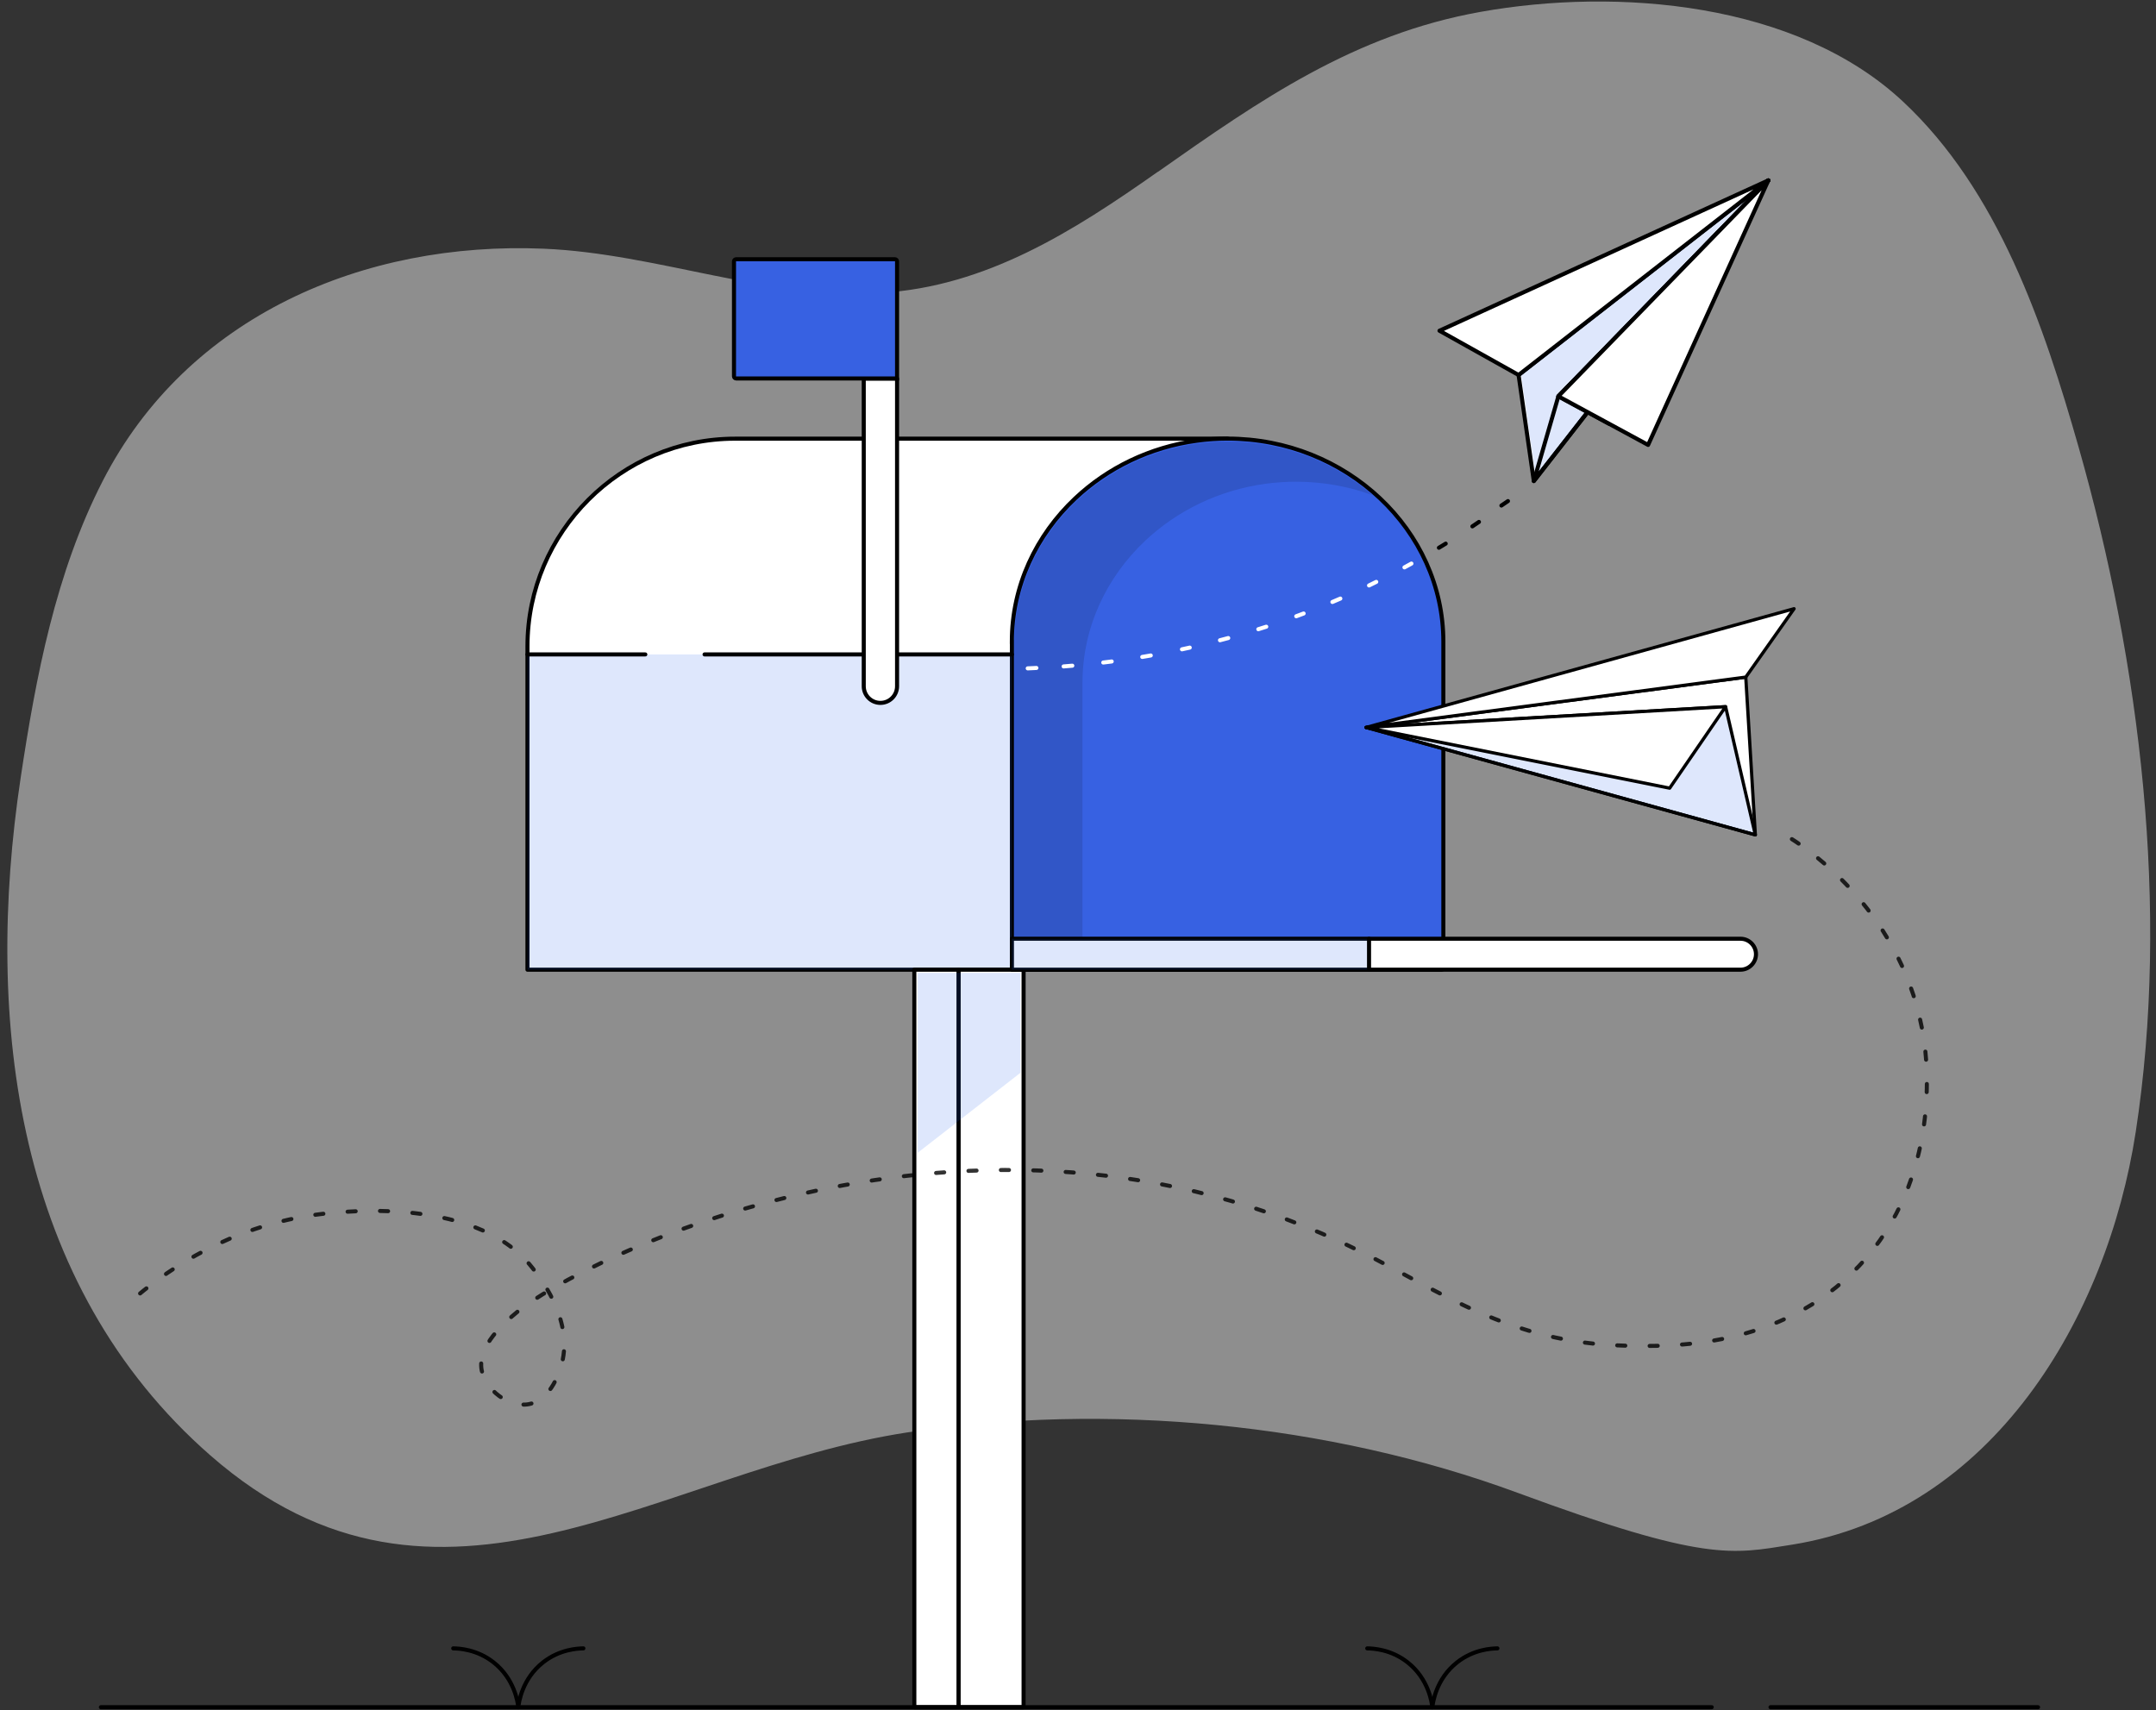
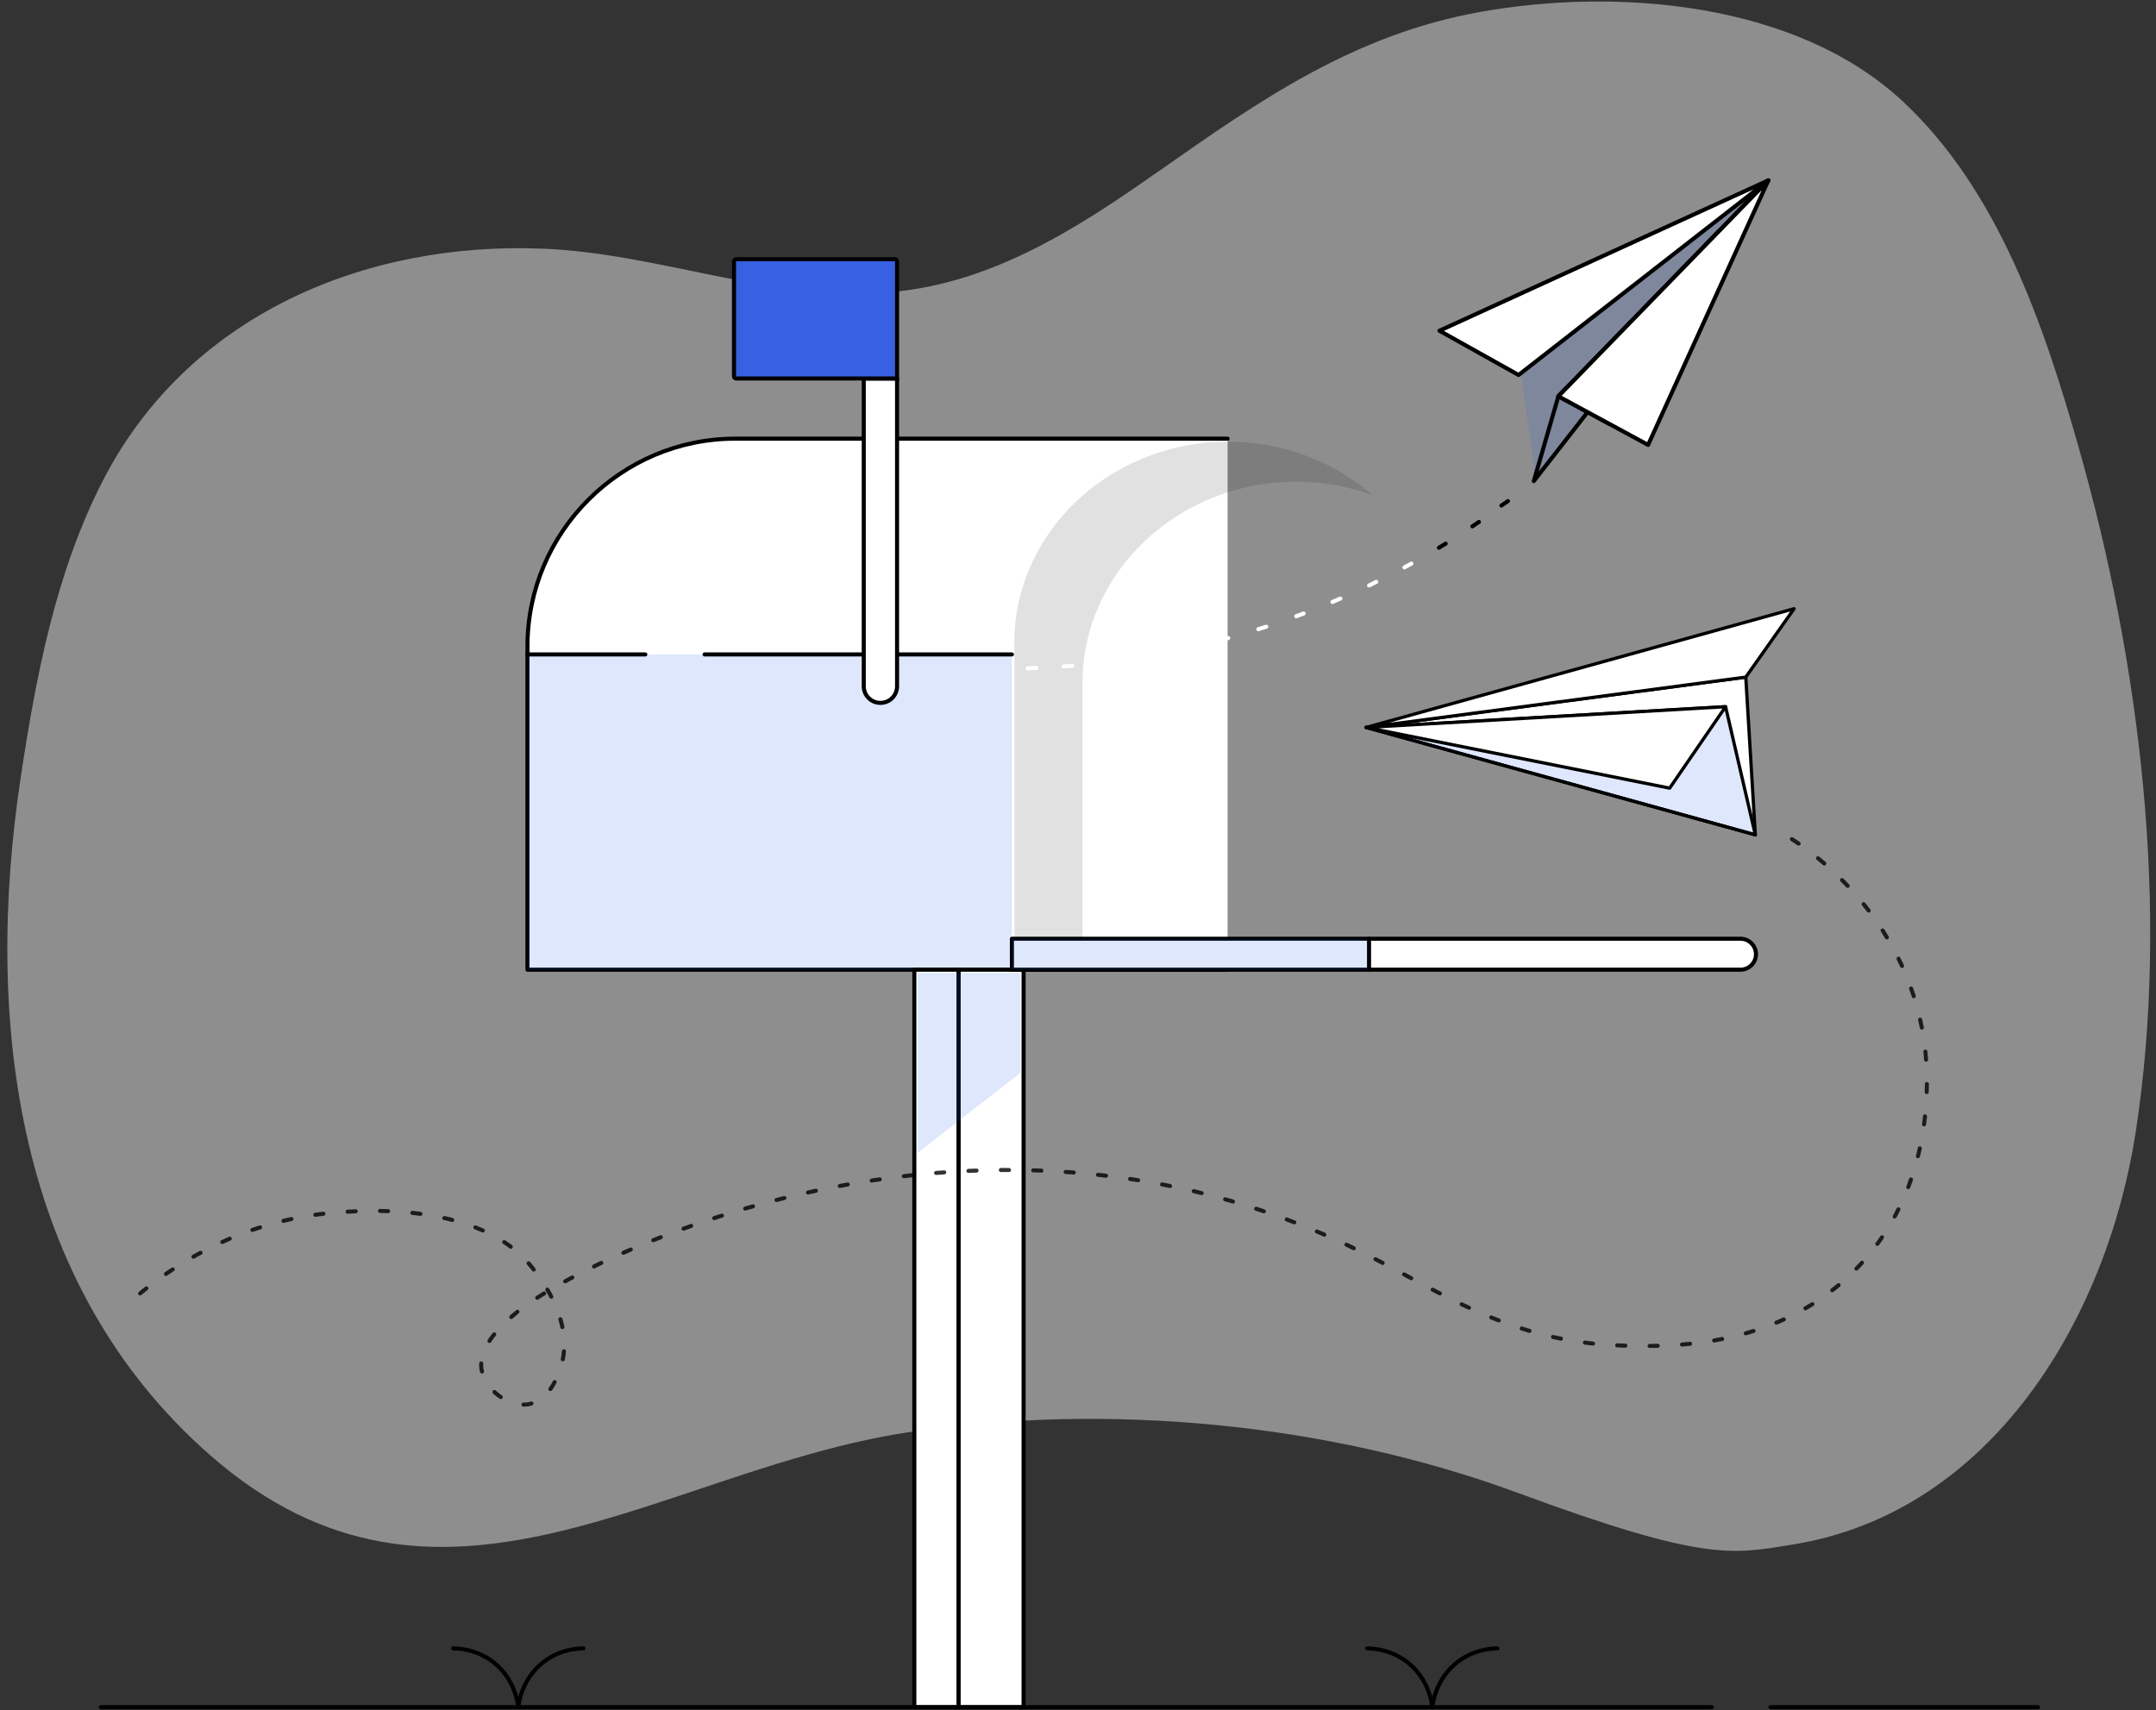
<svg xmlns="http://www.w3.org/2000/svg" width="266" height="211" viewBox="0 0 266 211" fill="none">
  <rect x="0" y="0" width="266" height="211" fill="#333333" stroke="none" />
  <path opacity="0.5" d="M142.857 21.207C155.497 12.307 167.097 4.247 182.657 1.467C199.537 -1.553 221.617 0.257 234.747 12.497C246.547 23.497 252.157 40.077 256.457 55.187C264.067 81.917 267.737 112.097 263.497 139.677C259.977 162.537 245.807 186.667 221.057 190.597C213.707 191.767 210.407 192.747 187.227 184.187C163.897 175.577 136.557 172.997 111.967 176.737C81.387 181.397 54.237 204.297 25.967 179.587C1.917 158.557 -1.973 125.997 2.547 95.987C4.427 83.487 6.867 70.657 12.687 59.317C23.127 38.977 44.897 29.747 67.107 30.687C81.117 31.287 94.547 36.967 108.687 36.137C121.647 35.367 132.357 28.587 142.847 21.197L142.857 21.207Z" fill="#EAEAEA" />
  <path d="M151.457 54.127H90.697C76.607 54.127 65.077 65.657 65.077 79.747V119.647H151.457" fill="white" />
  <path d="M151.457 54.127H90.697C76.607 54.127 65.077 65.657 65.077 79.747V119.647H151.457" stroke="black" stroke-width="0.5" stroke-linecap="round" stroke-linejoin="round" />
-   <path d="M124.847 79.187V119.437C124.847 119.547 124.947 119.647 125.057 119.647H177.857C177.977 119.647 178.077 119.557 178.077 119.437V79.187C178.077 65.397 166.097 54.117 151.457 54.117C150.167 54.117 148.907 54.207 147.667 54.377C141.857 55.167 136.637 57.737 132.657 61.487C127.837 66.027 124.837 72.297 124.837 79.187H124.847Z" fill="#3761E2" stroke="black" stroke-width="0.5" stroke-miterlimit="10" />
  <path opacity="0.12" d="M125.147 79.293V119.117C125.147 119.228 125.248 119.318 125.368 119.318H133.554V84.235C133.554 77.415 136.517 71.218 141.288 66.719C145.225 63.012 150.388 60.471 156.143 59.688C157.368 59.527 158.613 59.437 159.889 59.437C163.214 59.437 166.397 60.019 169.34 61.094C164.64 56.996 158.362 54.495 151.482 54.495C150.217 54.495 148.961 54.576 147.736 54.746C144.863 55.138 142.132 55.972 139.631 57.167C137.13 58.362 134.85 59.919 132.881 61.777C128.1 66.267 125.147 72.474 125.147 79.293Z" fill="black" />
  <path opacity="0.15" d="M65.087 119.647L124.847 119.647V80.747H65.087V119.647Z" fill="#2563EB" />
  <path opacity="0.15" d="M112.807 210.647H118.257L118.257 119.647H112.807L112.807 210.647Z" fill="#2563EB" />
  <path d="M118.257 210.647H126.287L126.287 119.647H118.257L118.257 210.647Z" fill="white" stroke="black" stroke-width="0.5" stroke-linecap="round" stroke-linejoin="round" />
  <path d="M65.077 80.747H79.617" stroke="black" stroke-width="0.5" stroke-linecap="round" stroke-linejoin="round" />
  <path d="M124.847 80.747H86.927" stroke="black" stroke-width="0.5" stroke-linecap="round" stroke-linejoin="round" />
  <path d="M214.737 119.647L124.847 119.647V115.827L214.737 115.827C215.787 115.827 216.647 116.687 216.647 117.737C216.647 118.787 215.787 119.647 214.737 119.647Z" fill="white" stroke="black" stroke-width="0.5" stroke-linecap="round" stroke-linejoin="round" />
  <path opacity="0.15" d="M124.837 119.647H168.907V115.827H124.837V119.647Z" fill="#2563EB" />
  <path d="M108.617 86.727C107.487 86.727 106.567 85.807 106.567 84.677V46.707H110.677V84.677C110.677 85.807 109.757 86.727 108.627 86.727H108.617Z" fill="white" stroke="black" stroke-width="0.5" stroke-linecap="round" stroke-linejoin="round" />
  <path d="M110.677 46.697H90.817C90.677 46.697 90.557 46.577 90.557 46.437V32.247C90.557 32.107 90.677 31.987 90.817 31.987H110.417C110.557 31.987 110.677 32.107 110.677 32.247V46.697Z" fill="#3761E2" stroke="black" stroke-width="0.5" stroke-miterlimit="10" />
  <path d="M112.807 210.647H118.257L118.257 119.647H112.807L112.807 210.647Z" fill="white" stroke="black" stroke-width="0.5" stroke-linecap="round" stroke-linejoin="round" />
  <path d="M168.907 115.827V119.647" stroke="black" stroke-width="0.5" stroke-linecap="round" stroke-linejoin="round" />
  <path opacity="0.15" d="M113.207 142.247L125.887 132.377V120.037H113.207V142.247Z" fill="#2563EB" />
  <path d="M215.387 83.547L216.567 103.007L168.547 89.757L215.387 83.547Z" fill="white" stroke="black" stroke-width="0.4" stroke-linecap="round" stroke-linejoin="round" />
  <path opacity="0.15" d="M168.547 89.757L216.567 103.007L212.897 87.197L205.997 97.247L168.547 89.757Z" fill="#2563EB" />
  <path d="M215.387 83.547L221.347 75.107L168.547 89.757L215.387 83.547Z" fill="white" stroke="black" stroke-width="0.4" stroke-linecap="round" stroke-linejoin="round" />
  <path d="M212.897 87.197L216.567 103.007L168.547 89.757L212.897 87.197Z" stroke="black" stroke-width="0.4" stroke-linecap="round" stroke-linejoin="round" />
  <path d="M205.997 97.247L212.897 87.197L168.547 89.757L205.997 97.247Z" fill="white" stroke="black" stroke-width="0.4" stroke-linecap="round" stroke-linejoin="round" />
  <path d="M211.187 210.647H12.447" stroke="black" stroke-width="0.5" stroke-linecap="round" stroke-linejoin="round" />
  <path d="M251.447 210.647H218.437" stroke="black" stroke-width="0.5" stroke-linecap="round" stroke-linejoin="round" />
  <path d="M63.947 210.647C64.007 210.077 64.407 207.147 67.007 205.107C69.047 203.507 71.247 203.397 71.977 203.387" stroke="black" stroke-width="0.5" stroke-linecap="round" stroke-linejoin="round" />
  <path d="M63.947 210.647C63.887 210.077 63.487 207.147 60.887 205.107C58.847 203.507 56.647 203.397 55.917 203.387" stroke="black" stroke-width="0.5" stroke-linecap="round" stroke-linejoin="round" />
  <path d="M176.717 210.647C176.777 210.077 177.177 207.147 179.777 205.107C181.817 203.507 184.017 203.397 184.747 203.387" stroke="black" stroke-width="0.5" stroke-linecap="round" stroke-linejoin="round" />
  <path d="M176.717 210.647C176.657 210.077 176.257 207.147 173.657 205.107C171.617 203.507 169.417 203.397 168.687 203.387" stroke="black" stroke-width="0.5" stroke-linecap="round" stroke-linejoin="round" />
-   <path d="M187.357 46.267L189.237 59.357L218.167 22.257L187.357 46.267Z" fill="white" stroke="black" stroke-width="0.5" stroke-linecap="round" stroke-linejoin="round" />
  <path opacity="0.15" d="M218.167 22.267L187.647 46.047L189.437 58.647L192.267 48.897L218.167 22.267Z" fill="#2563EB" />
  <path opacity="0.15" d="M192.267 48.897L189.227 59.357L218.167 22.267L198.567 52.307L192.267 48.897Z" fill="#2563EB" />
  <path d="M189.237 59.357L192.267 48.897L218.167 22.257L189.237 59.357Z" stroke="black" stroke-width="0.5" stroke-linecap="round" stroke-linejoin="round" />
  <path d="M177.597 40.807L187.357 46.267L218.167 22.257L177.597 40.807Z" fill="white" stroke="black" stroke-width="0.5" stroke-linecap="round" stroke-linejoin="round" />
  <path d="M192.267 48.897L198.567 52.307L218.167 22.257L192.267 48.897Z" stroke="black" stroke-width="0.5" stroke-linecap="round" stroke-linejoin="round" />
  <path d="M192.267 48.897L203.337 54.897L218.167 22.267L192.267 48.897Z" fill="white" stroke="black" stroke-width="0.5" stroke-linecap="round" stroke-linejoin="round" />
  <path opacity="0.8" d="M221.077 103.537C222.937 104.717 235.027 112.677 237.367 128.287C237.697 130.497 239.667 145.267 229.347 156.217C219.677 166.477 206.027 166.167 200.517 166.037C186.167 165.707 177.727 159.297 167.527 154.257C119.807 130.687 71.077 155.827 63.837 161.857C62.287 163.147 58.867 166.047 59.427 169.067C59.867 171.427 62.737 173.747 65.277 173.247C68.117 172.687 69.137 168.907 69.307 168.277C70.817 162.647 66.287 157.207 65.637 156.377C58.317 147.077 40.367 149.657 38.287 149.977C28.357 151.527 21.127 156.377 16.937 159.877" stroke="black" stroke-width="0.5" stroke-linecap="round" stroke-linejoin="round" stroke-dasharray="1 3" />
  <path d="M131.227 82.227C131.587 82.197 131.937 82.167 132.297 82.137" stroke="white" stroke-width="0.5" stroke-linecap="round" stroke-linejoin="round" />
  <path d="M126.797 82.467C127.157 82.447 127.507 82.437 127.867 82.417" stroke="white" stroke-width="0.5" stroke-linecap="round" stroke-linejoin="round" />
  <path d="M136.117 81.747C136.467 81.707 136.817 81.657 137.157 81.617" stroke="white" stroke-width="0.5" stroke-linecap="round" stroke-linejoin="round" />
  <path d="M140.927 81.057C141.277 80.997 141.627 80.937 141.977 80.877" stroke="white" stroke-width="0.5" stroke-linecap="round" stroke-linejoin="round" />
  <path d="M145.827 80.117C146.147 80.047 146.467 79.977 146.787 79.907" stroke="white" stroke-width="0.5" stroke-linecap="round" stroke-linejoin="round" />
  <path d="M150.517 78.997L151.537 78.727" stroke="white" stroke-width="0.5" stroke-linecap="round" stroke-linejoin="round" />
  <path d="M155.247 77.637L156.227 77.327" stroke="white" stroke-width="0.5" stroke-linecap="round" stroke-linejoin="round" />
  <path d="M159.927 76.037C160.227 75.927 160.537 75.807 160.837 75.697" stroke="white" stroke-width="0.5" stroke-linecap="round" stroke-linejoin="round" />
  <path d="M164.387 74.277C164.717 74.137 165.037 73.997 165.367 73.857" stroke="white" stroke-width="0.5" stroke-linecap="round" stroke-linejoin="round" />
  <path d="M168.907 72.237C169.207 72.087 169.507 71.947 169.797 71.797" stroke="white" stroke-width="0.5" stroke-linecap="round" stroke-linejoin="round" />
  <path d="M173.277 70.007C173.567 69.847 173.847 69.697 174.137 69.537" stroke="white" stroke-width="0.5" stroke-linecap="round" stroke-linejoin="round" />
  <path d="M177.527 67.587C177.807 67.417 178.087 67.247 178.367 67.077" stroke="black" stroke-width="0.5" stroke-linecap="round" stroke-linejoin="round" />
  <path d="M181.657 64.947C181.927 64.767 182.197 64.577 182.467 64.397" stroke="black" stroke-width="0.5" stroke-linecap="round" stroke-linejoin="round" />
  <path d="M185.237 62.377C185.507 62.197 185.777 62.007 186.047 61.827" stroke="black" stroke-width="0.5" stroke-linecap="round" stroke-linejoin="round" />
</svg>